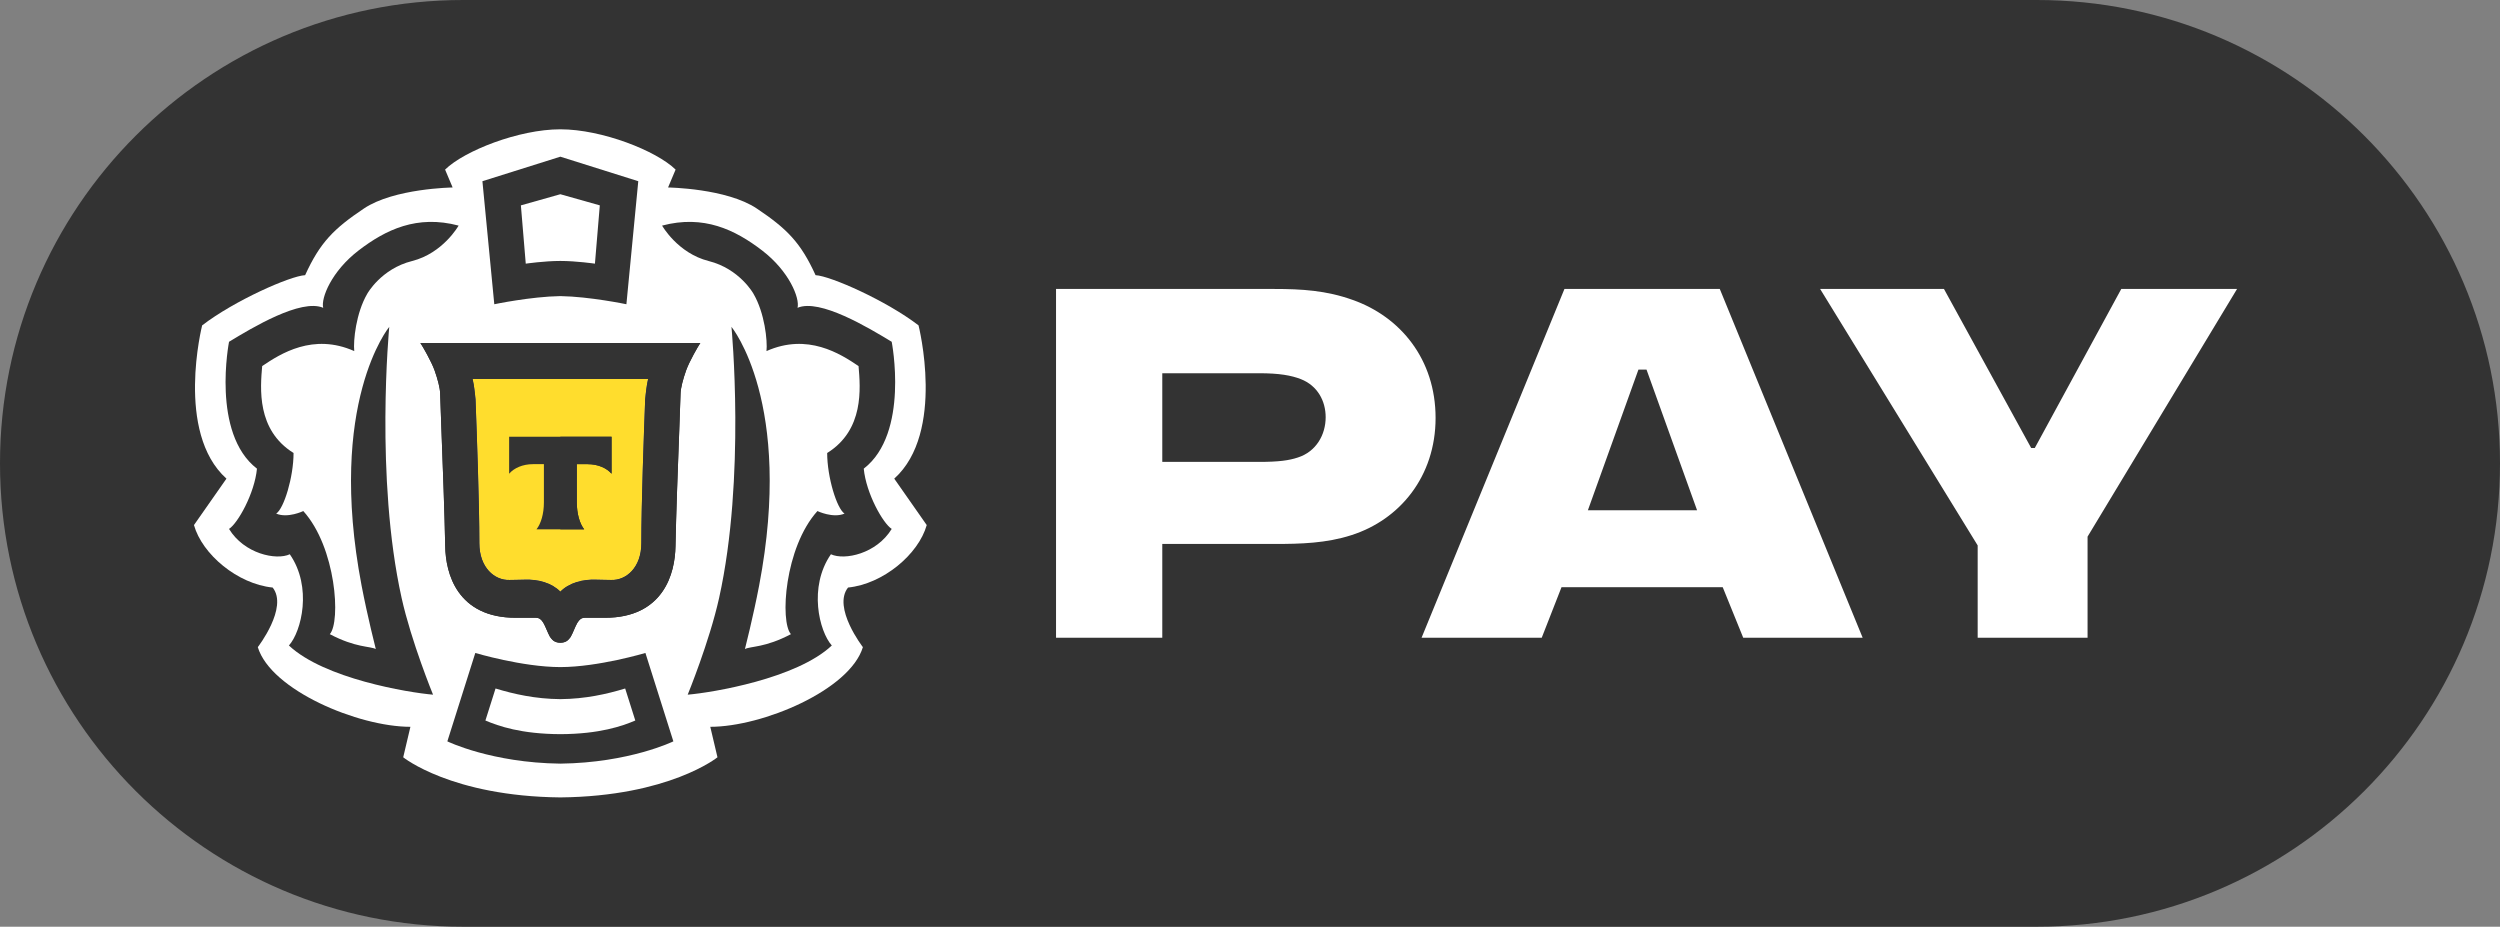
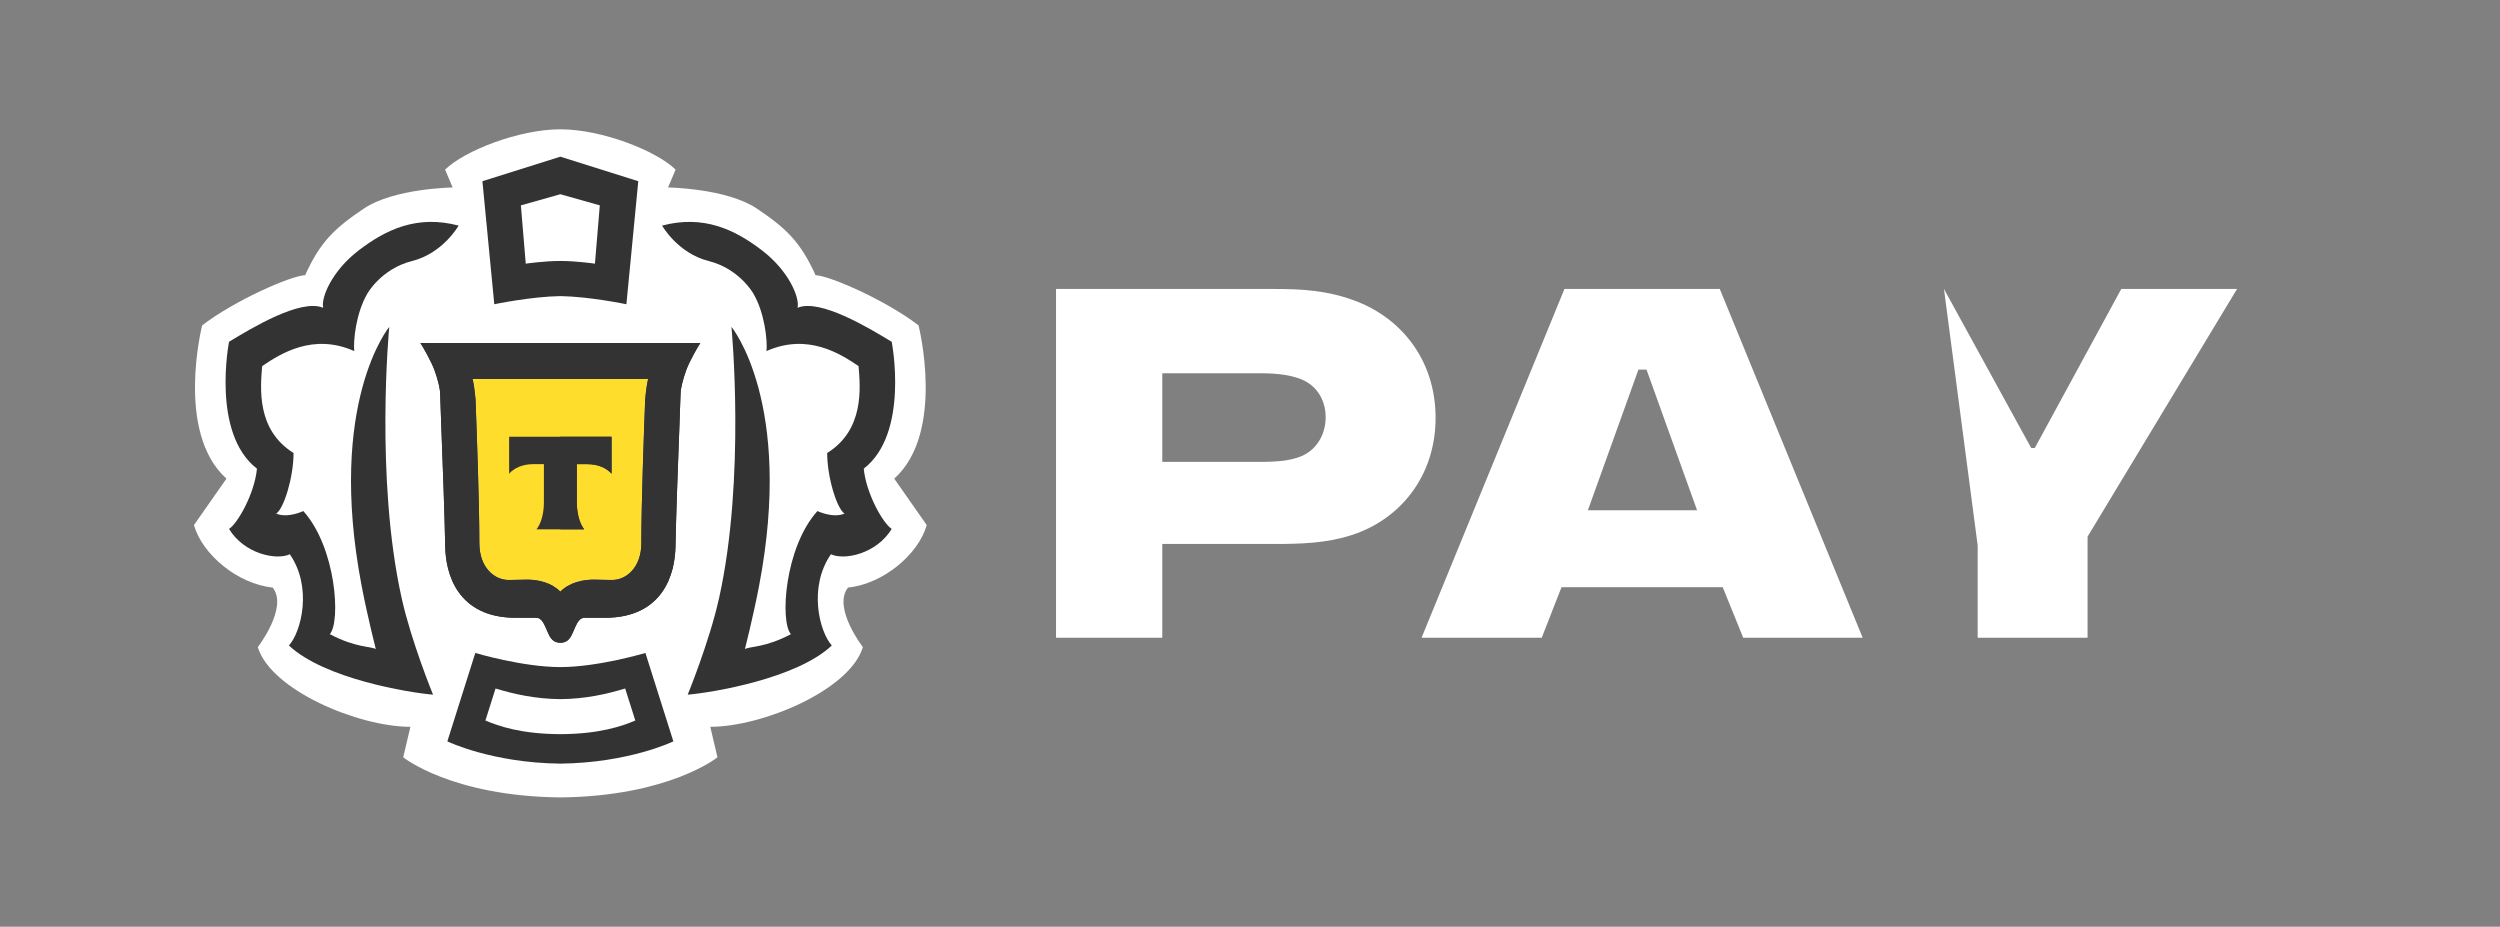
<svg xmlns="http://www.w3.org/2000/svg" width="116" height="43" viewBox="0 0 116 43" fill="none">
  <rect x="0" y="0" width="116" height="43" fill="#808080" stroke="none" />
  <g clip-path="url(#clip0_112_36918)">
-     <path d="M94.5 0H21.5C9.626 0 0 9.626 0 21.5C0 33.374 9.626 43 21.5 43H94.5C106.374 43 116 33.374 116 21.5C116 9.626 106.374 0 94.5 0Z" fill="#333333" />
    <path d="M26 6C27.927 6 30.456 6.996 31.348 7.869L30.998 8.699C30.998 8.699 33.714 8.736 35.114 9.675C36.514 10.613 37.152 11.252 37.842 12.768C38.532 12.802 41.121 13.946 42.62 15.097C42.62 15.097 43.88 20.065 41.493 22.209L43 24.363C42.62 25.719 40.979 27.097 39.349 27.262C38.615 28.188 40.038 30.027 40.038 30.027C39.435 32.019 35.38 33.724 32.957 33.724L33.291 35.138C33.291 35.138 31.052 36.949 26 37C20.948 36.949 18.709 35.138 18.709 35.138L19.043 33.724C16.62 33.724 12.565 32.019 11.962 30.027C11.962 30.027 13.385 28.188 12.652 27.262C11.021 27.097 9.38 25.719 9 24.363L10.507 22.209C8.12 20.065 9.38 15.097 9.38 15.097C10.879 13.946 13.468 12.802 14.158 12.768C14.848 11.252 15.486 10.613 16.886 9.675C18.286 8.736 21.002 8.699 21.002 8.699L20.652 7.869C21.544 6.996 24.073 6 26 6Z" fill="white" />
    <path d="M25.993 27.445C25.995 27.443 26 27.456 26 27.456C26 27.456 26.005 27.443 26.007 27.445C26.377 27.072 26.953 26.892 27.555 26.895C27.606 26.894 27.657 26.896 27.707 26.898C27.768 26.901 27.937 26.904 28.093 26.906C28.213 26.908 28.355 26.91 28.406 26.912C29.086 26.907 29.758 26.309 29.758 25.202C29.758 23.319 29.875 20.158 29.936 18.535C29.936 18.535 29.979 18.073 30.022 17.831C30.038 17.744 30.055 17.659 30.072 17.582H21.928C21.945 17.659 21.962 17.744 21.978 17.831C22.021 18.073 22.064 18.535 22.064 18.535C22.125 20.158 22.242 23.319 22.242 25.202C22.242 26.309 22.914 26.907 23.594 26.912C23.645 26.91 23.787 26.908 23.907 26.906C24.064 26.904 24.232 26.901 24.293 26.898C24.343 26.896 24.394 26.894 24.445 26.895C25.047 26.892 25.623 27.072 25.993 27.445Z" fill="#FFDD2D" />
    <path d="M21.28 10.468C19.352 9.956 17.899 10.656 16.642 11.619C15.382 12.584 14.885 13.834 14.996 14.282C13.965 13.843 11.703 15.205 10.627 15.859C10.627 15.859 9.793 20.104 11.923 21.746C11.813 22.899 11.032 24.283 10.627 24.542C11.329 25.696 12.817 26.011 13.447 25.718C14.5 27.237 13.991 29.295 13.406 29.951C15.043 31.491 18.949 32.136 20.093 32.233C20.093 32.233 19.086 29.775 18.636 27.749C17.393 22.151 18.062 15.166 18.062 15.166C18.062 15.166 15.159 18.685 16.777 27.169C17.051 28.602 17.437 30.116 17.437 30.116C17.168 29.977 16.511 30.061 15.303 29.425C15.82 28.845 15.598 25.402 14.073 23.713C14.073 23.713 13.348 24.061 12.815 23.831C13.173 23.602 13.621 22.139 13.621 21.019C11.897 19.946 12.079 18.006 12.165 16.986C13.011 16.414 14.528 15.441 16.437 16.29C16.387 15.809 16.517 14.527 17.041 13.63C17.041 13.63 17.679 12.474 19.119 12.112C20.559 11.749 21.28 10.468 21.28 10.468Z" fill="#333333" />
    <path d="M30.721 10.468C32.649 9.956 34.102 10.656 35.359 11.619C36.619 12.584 37.117 13.834 37.006 14.282C38.036 13.843 40.298 15.205 41.375 15.859C41.375 15.859 42.208 20.104 40.078 21.746C40.189 22.899 40.97 24.283 41.375 24.542C40.673 25.696 39.185 26.011 38.555 25.718C37.502 27.237 38.011 29.295 38.596 29.951C36.959 31.491 33.053 32.136 31.909 32.233C31.909 32.233 32.916 29.775 33.366 27.749C34.608 22.151 33.94 15.166 33.94 15.166C33.94 15.166 36.842 18.685 35.224 27.169C34.951 28.602 34.565 30.116 34.565 30.116C34.834 29.977 35.491 30.061 36.699 29.425C36.182 28.845 36.404 25.402 37.929 23.713C37.929 23.713 38.654 24.061 39.187 23.831C38.828 23.602 38.381 22.139 38.381 21.019C40.105 19.946 39.922 18.006 39.837 16.986C38.991 16.414 37.474 15.441 35.565 16.29C35.615 15.809 35.484 14.527 34.961 13.63C34.961 13.63 34.323 12.474 32.883 12.112C31.443 11.749 30.721 10.468 30.721 10.468Z" fill="#333333" />
    <path fill-rule="evenodd" clip-rule="evenodd" d="M19.506 15.916H32.494C32.393 16.062 31.984 16.771 31.837 17.181C31.691 17.592 31.583 18.006 31.578 18.261C31.574 18.463 31.55 19.091 31.519 19.911L31.519 19.919C31.458 21.547 31.367 23.938 31.342 25.351C31.331 25.974 31.198 26.801 30.718 27.476C30.229 28.164 29.404 28.664 28.076 28.664H27.143C27.051 28.664 26.987 28.688 26.937 28.724C26.884 28.763 26.834 28.822 26.784 28.906C26.734 28.992 26.682 29.111 26.633 29.225C26.589 29.328 26.539 29.444 26.481 29.549C26.461 29.576 26.381 29.688 26.306 29.738C26.226 29.791 26.125 29.823 26.002 29.823H26H25.999C25.875 29.823 25.774 29.791 25.694 29.738C25.619 29.688 25.539 29.576 25.519 29.549C25.461 29.444 25.411 29.328 25.367 29.225C25.318 29.111 25.266 28.992 25.216 28.906C25.166 28.822 25.117 28.763 25.063 28.724C25.013 28.688 24.949 28.664 24.857 28.664H23.924C22.596 28.664 21.771 28.164 21.282 27.476C20.802 26.801 20.669 25.974 20.658 25.351C20.633 23.938 20.543 21.547 20.481 19.919L20.481 19.912C20.45 19.091 20.426 18.463 20.422 18.261C20.418 18.006 20.309 17.592 20.163 17.181C20.016 16.771 19.607 16.062 19.506 15.916ZM26 27.453C26.397 27.046 27.035 26.867 27.689 26.898C27.75 26.901 27.918 26.904 28.074 26.906C28.195 26.908 28.308 26.91 28.359 26.911C29.054 26.934 29.758 26.334 29.758 25.202C29.758 23.319 29.876 20.158 29.936 18.535C29.936 18.535 29.979 18.073 30.023 17.831C30.038 17.744 30.055 17.659 30.072 17.582H21.928C21.945 17.659 21.962 17.744 21.978 17.831C22.021 18.073 22.064 18.535 22.064 18.535C22.125 20.158 22.242 23.319 22.242 25.202C22.242 26.334 22.946 26.934 23.641 26.911C23.692 26.91 23.805 26.908 23.926 26.906C24.082 26.904 24.25 26.901 24.311 26.898C24.965 26.867 25.604 27.046 26 27.453Z" fill="#333333" />
    <path fill-rule="evenodd" clip-rule="evenodd" d="M19.507 15.916H32.494C32.394 16.062 31.984 16.771 31.838 17.181C31.691 17.592 31.583 18.006 31.578 18.261C31.574 18.463 31.551 19.091 31.52 19.911L31.519 19.919C31.458 21.547 31.368 23.938 31.343 25.351C31.331 25.974 31.198 26.801 30.718 27.476C30.23 28.164 29.404 28.664 28.077 28.664H27.143C27.051 28.664 26.988 28.688 26.938 28.724C26.884 28.763 26.834 28.822 26.785 28.906C26.735 28.992 26.682 29.111 26.634 29.225C26.589 29.328 26.54 29.444 26.481 29.549C26.461 29.576 26.381 29.688 26.306 29.738C26.226 29.791 26.124 29.823 26 29.823C25.877 29.823 25.775 29.791 25.695 29.738C25.62 29.688 25.54 29.576 25.52 29.549C25.461 29.444 25.412 29.328 25.367 29.225C25.319 29.111 25.267 28.992 25.216 28.906C25.167 28.822 25.117 28.763 25.064 28.724C25.013 28.688 24.95 28.664 24.858 28.664H23.924C22.597 28.664 21.771 28.164 21.283 27.476C20.802 26.801 20.67 25.974 20.658 25.351C20.633 23.938 20.543 21.547 20.482 19.919L20.481 19.912C20.451 19.091 20.427 18.463 20.423 18.261C20.418 18.006 20.31 17.592 20.163 17.181C20.017 16.771 19.608 16.062 19.507 15.916ZM26 27.453C26.397 27.046 27.036 26.867 27.689 26.898C27.751 26.901 27.919 26.904 28.075 26.906C28.195 26.908 28.308 26.91 28.359 26.911C29.055 26.934 29.759 26.334 29.759 25.202C29.759 23.319 29.876 20.158 29.936 18.535C29.936 18.535 29.98 18.073 30.023 17.831C30.038 17.744 30.055 17.659 30.073 17.582H21.928C21.946 17.659 21.963 17.744 21.978 17.831C22.021 18.073 22.065 18.535 22.065 18.535C22.125 20.158 22.242 23.319 22.242 25.202C22.242 26.334 22.946 26.934 23.642 26.911C23.693 26.91 23.806 26.908 23.926 26.906C24.082 26.904 24.25 26.901 24.312 26.898C24.965 26.867 25.604 27.046 26 27.453Z" fill="#333333" />
    <path fill-rule="evenodd" clip-rule="evenodd" d="M22.384 8.408L26 7.27L29.616 8.408L29.065 14.117C29.065 14.117 27.365 13.761 26 13.739C24.635 13.761 22.935 14.117 22.935 14.117L22.384 8.408ZM26 12.108C26.741 12.108 27.605 12.234 27.605 12.234L27.831 9.529L26 9.012L24.169 9.529L24.395 12.234C24.395 12.234 25.259 12.108 26 12.108Z" fill="#333333" />
    <path fill-rule="evenodd" clip-rule="evenodd" d="M22.054 30.297C22.054 30.297 24.239 30.951 26 30.953C27.762 30.951 29.947 30.297 29.947 30.297L31.244 34.399C31.244 34.399 29.207 35.394 26 35.433C22.793 35.394 20.757 34.399 20.757 34.399L22.054 30.297ZM22.523 33.432C23.135 33.691 24.175 34.057 26.001 34.065C27.827 34.057 28.866 33.691 29.478 33.432L29.008 31.946C28.158 32.205 27.164 32.43 26 32.44C24.836 32.43 23.843 32.205 22.993 31.946L22.523 33.432Z" fill="#333333" />
    <path d="M24.892 24.562H27.108C26.902 24.307 26.764 23.842 26.764 23.311L26.763 21.536H27.317L27.319 21.537H27.272C27.741 21.537 28.151 21.716 28.376 21.981V20.265H23.624V21.981C23.849 21.716 24.259 21.537 24.727 21.537H24.681L24.683 21.536H25.237V23.311C25.237 23.843 25.098 24.307 24.892 24.562Z" fill="#333333" />
    <path fill-rule="evenodd" clip-rule="evenodd" d="M26 24.562H27.108C26.902 24.307 26.764 23.842 26.764 23.311L26.763 21.536H27.317L27.319 21.537H27.273C27.741 21.537 28.151 21.716 28.376 21.981V20.265L26 20.265V24.562Z" fill="#333333" />
    <path d="M59.132 13.408H49V29.592H53.93V25.24H59.132C60.356 25.24 61.545 25.206 62.702 24.832C64.945 24.118 66.611 22.112 66.611 19.392C66.611 16.672 64.979 14.7 62.77 13.918C61.545 13.476 60.39 13.408 59.132 13.408ZM53.93 21.432V17.318H58.418C59.37 17.318 59.914 17.42 60.356 17.59C61.138 17.896 61.511 18.61 61.511 19.358C61.511 20.174 61.07 20.956 60.22 21.228C59.812 21.364 59.336 21.432 58.418 21.432H53.93Z" fill="white" />
    <path d="M73.678 23.676L76.024 17.148H76.398L78.744 23.676H73.678ZM72.454 27.246H79.934L80.886 29.592H86.428L79.798 13.408H72.59L65.96 29.592H71.536L72.454 27.246Z" fill="white" />
-     <path d="M98.427 13.408L94.415 20.786H94.246L90.2 13.408H84.454L91.764 25.308V29.592H96.863V24.9L103.799 13.408H98.427Z" fill="white" />
+     <path d="M98.427 13.408L94.415 20.786H94.246L90.2 13.408L91.764 25.308V29.592H96.863V24.9L103.799 13.408H98.427Z" fill="white" />
  </g>
  <defs>
    <clipPath id="clip0_112_36918">
      <rect width="116" height="43" fill="white" />
    </clipPath>
  </defs>
</svg>